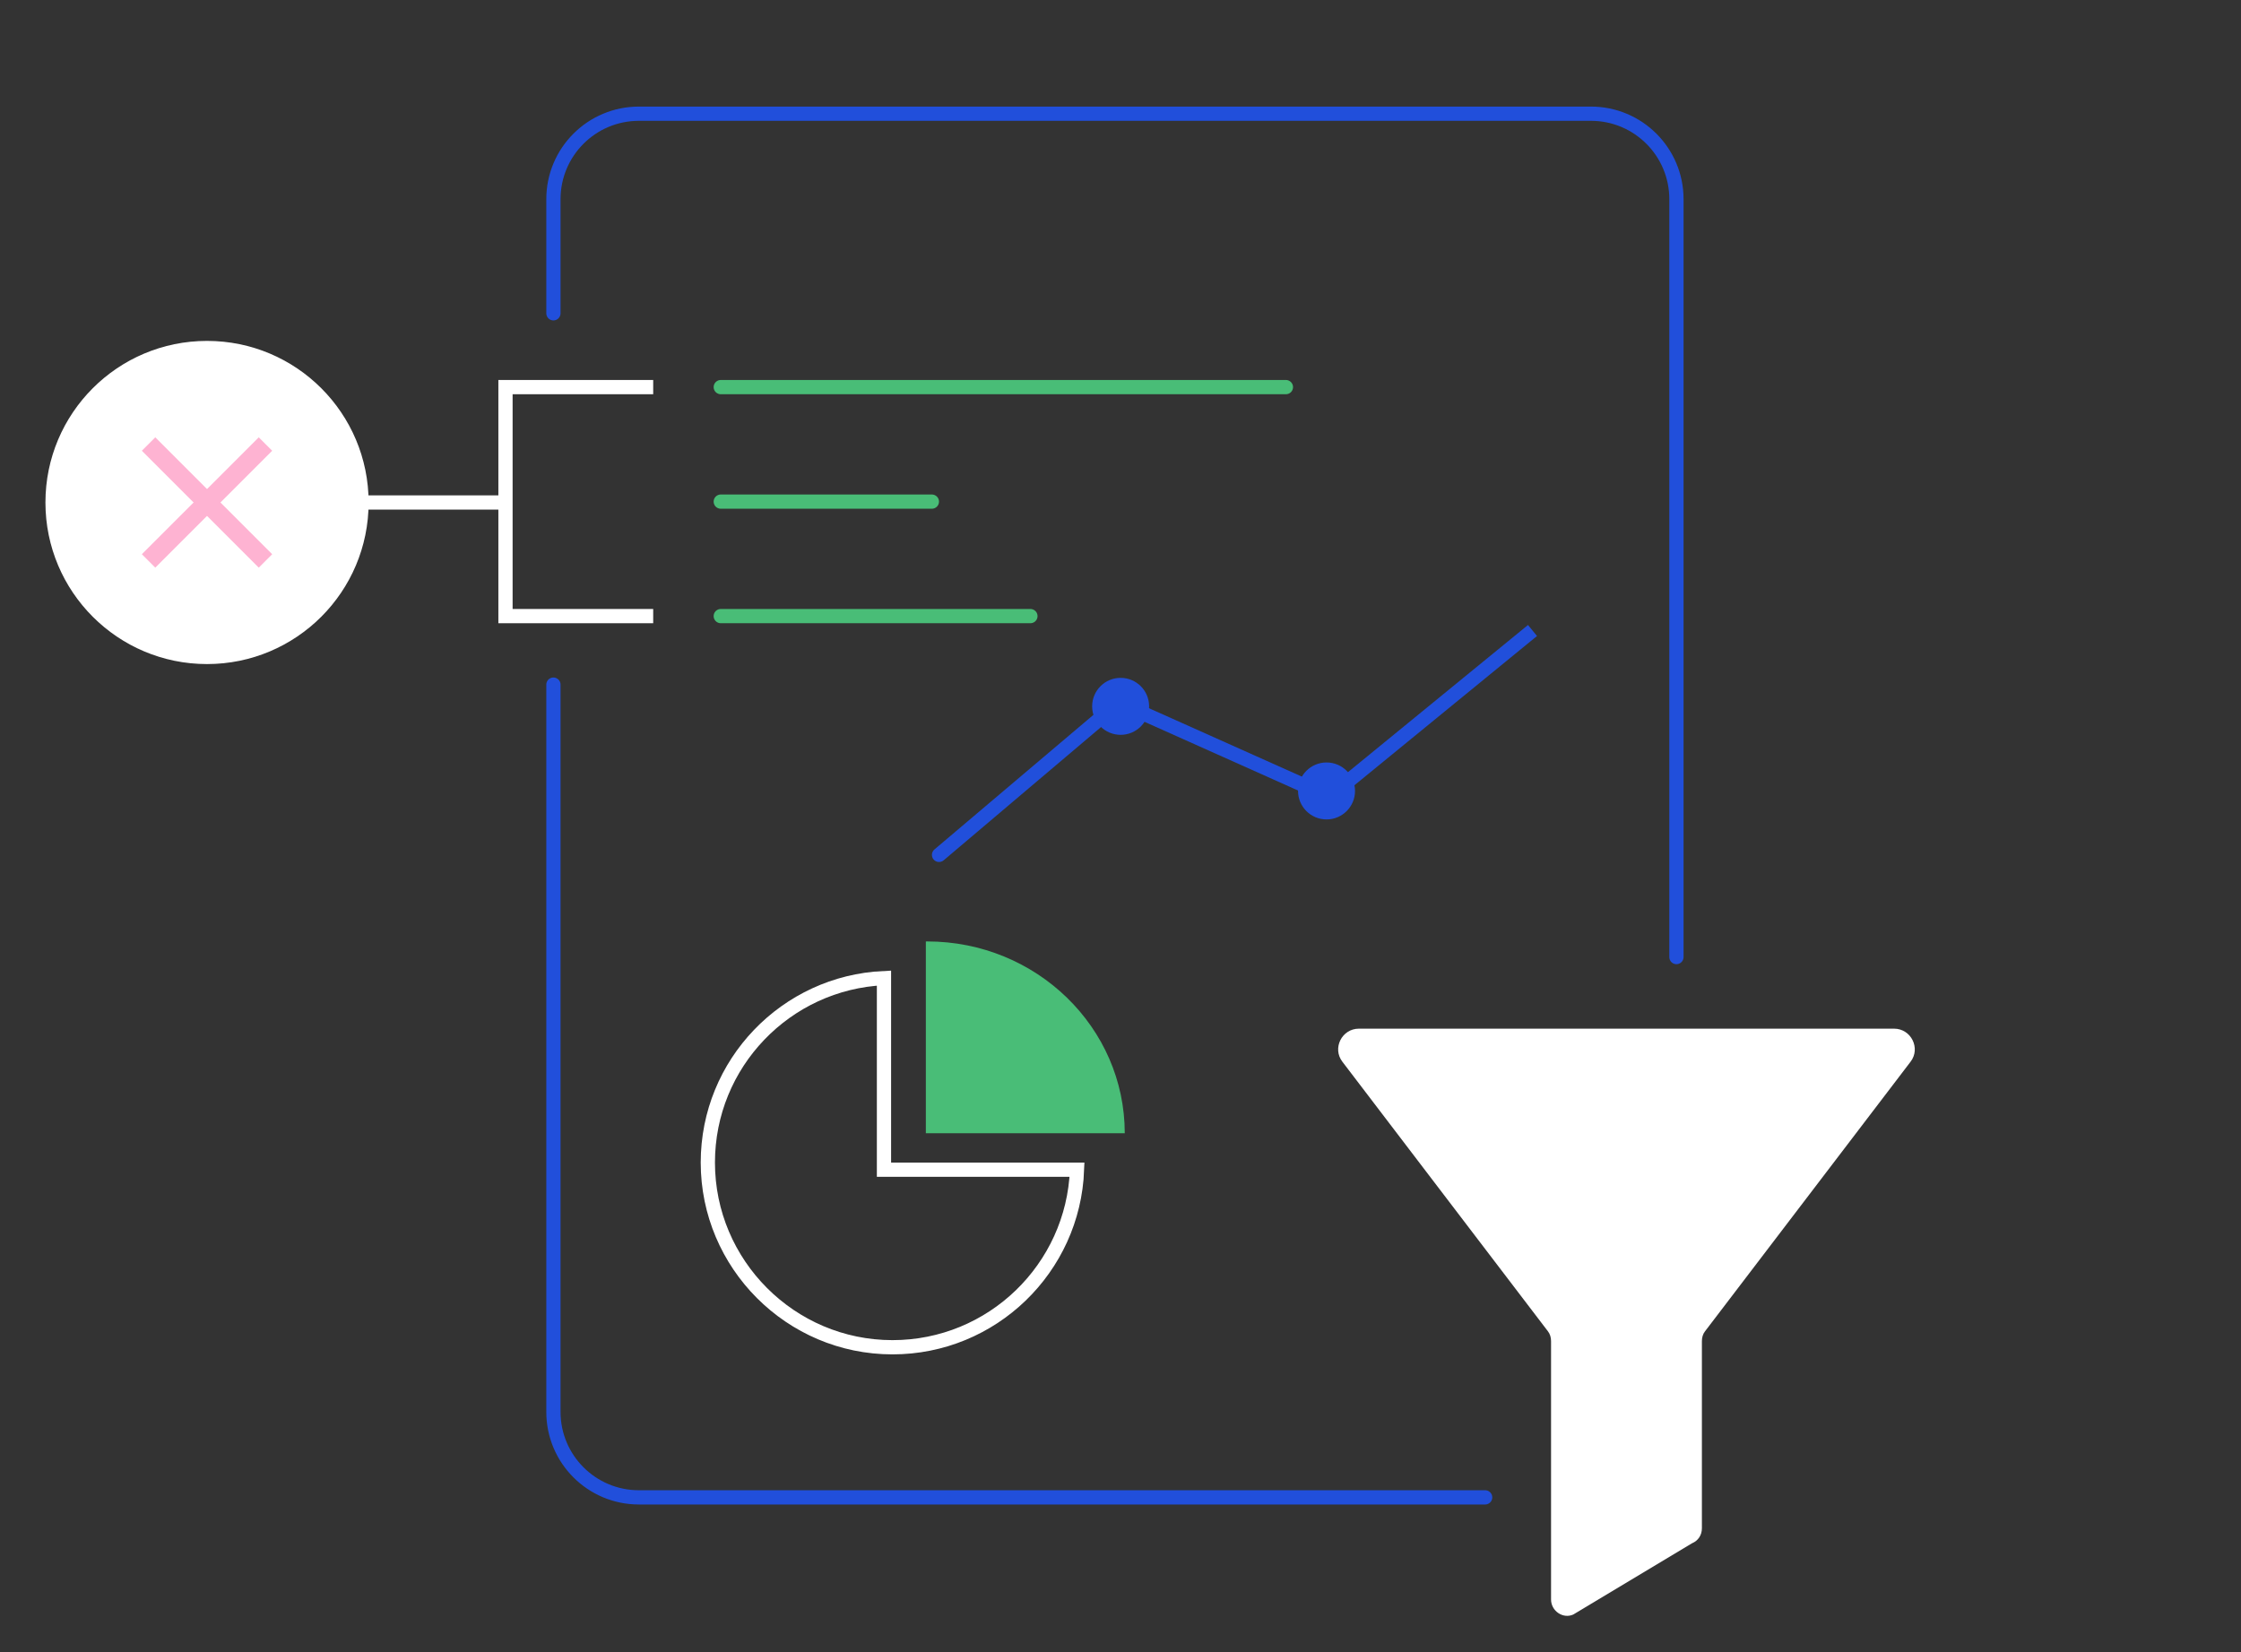
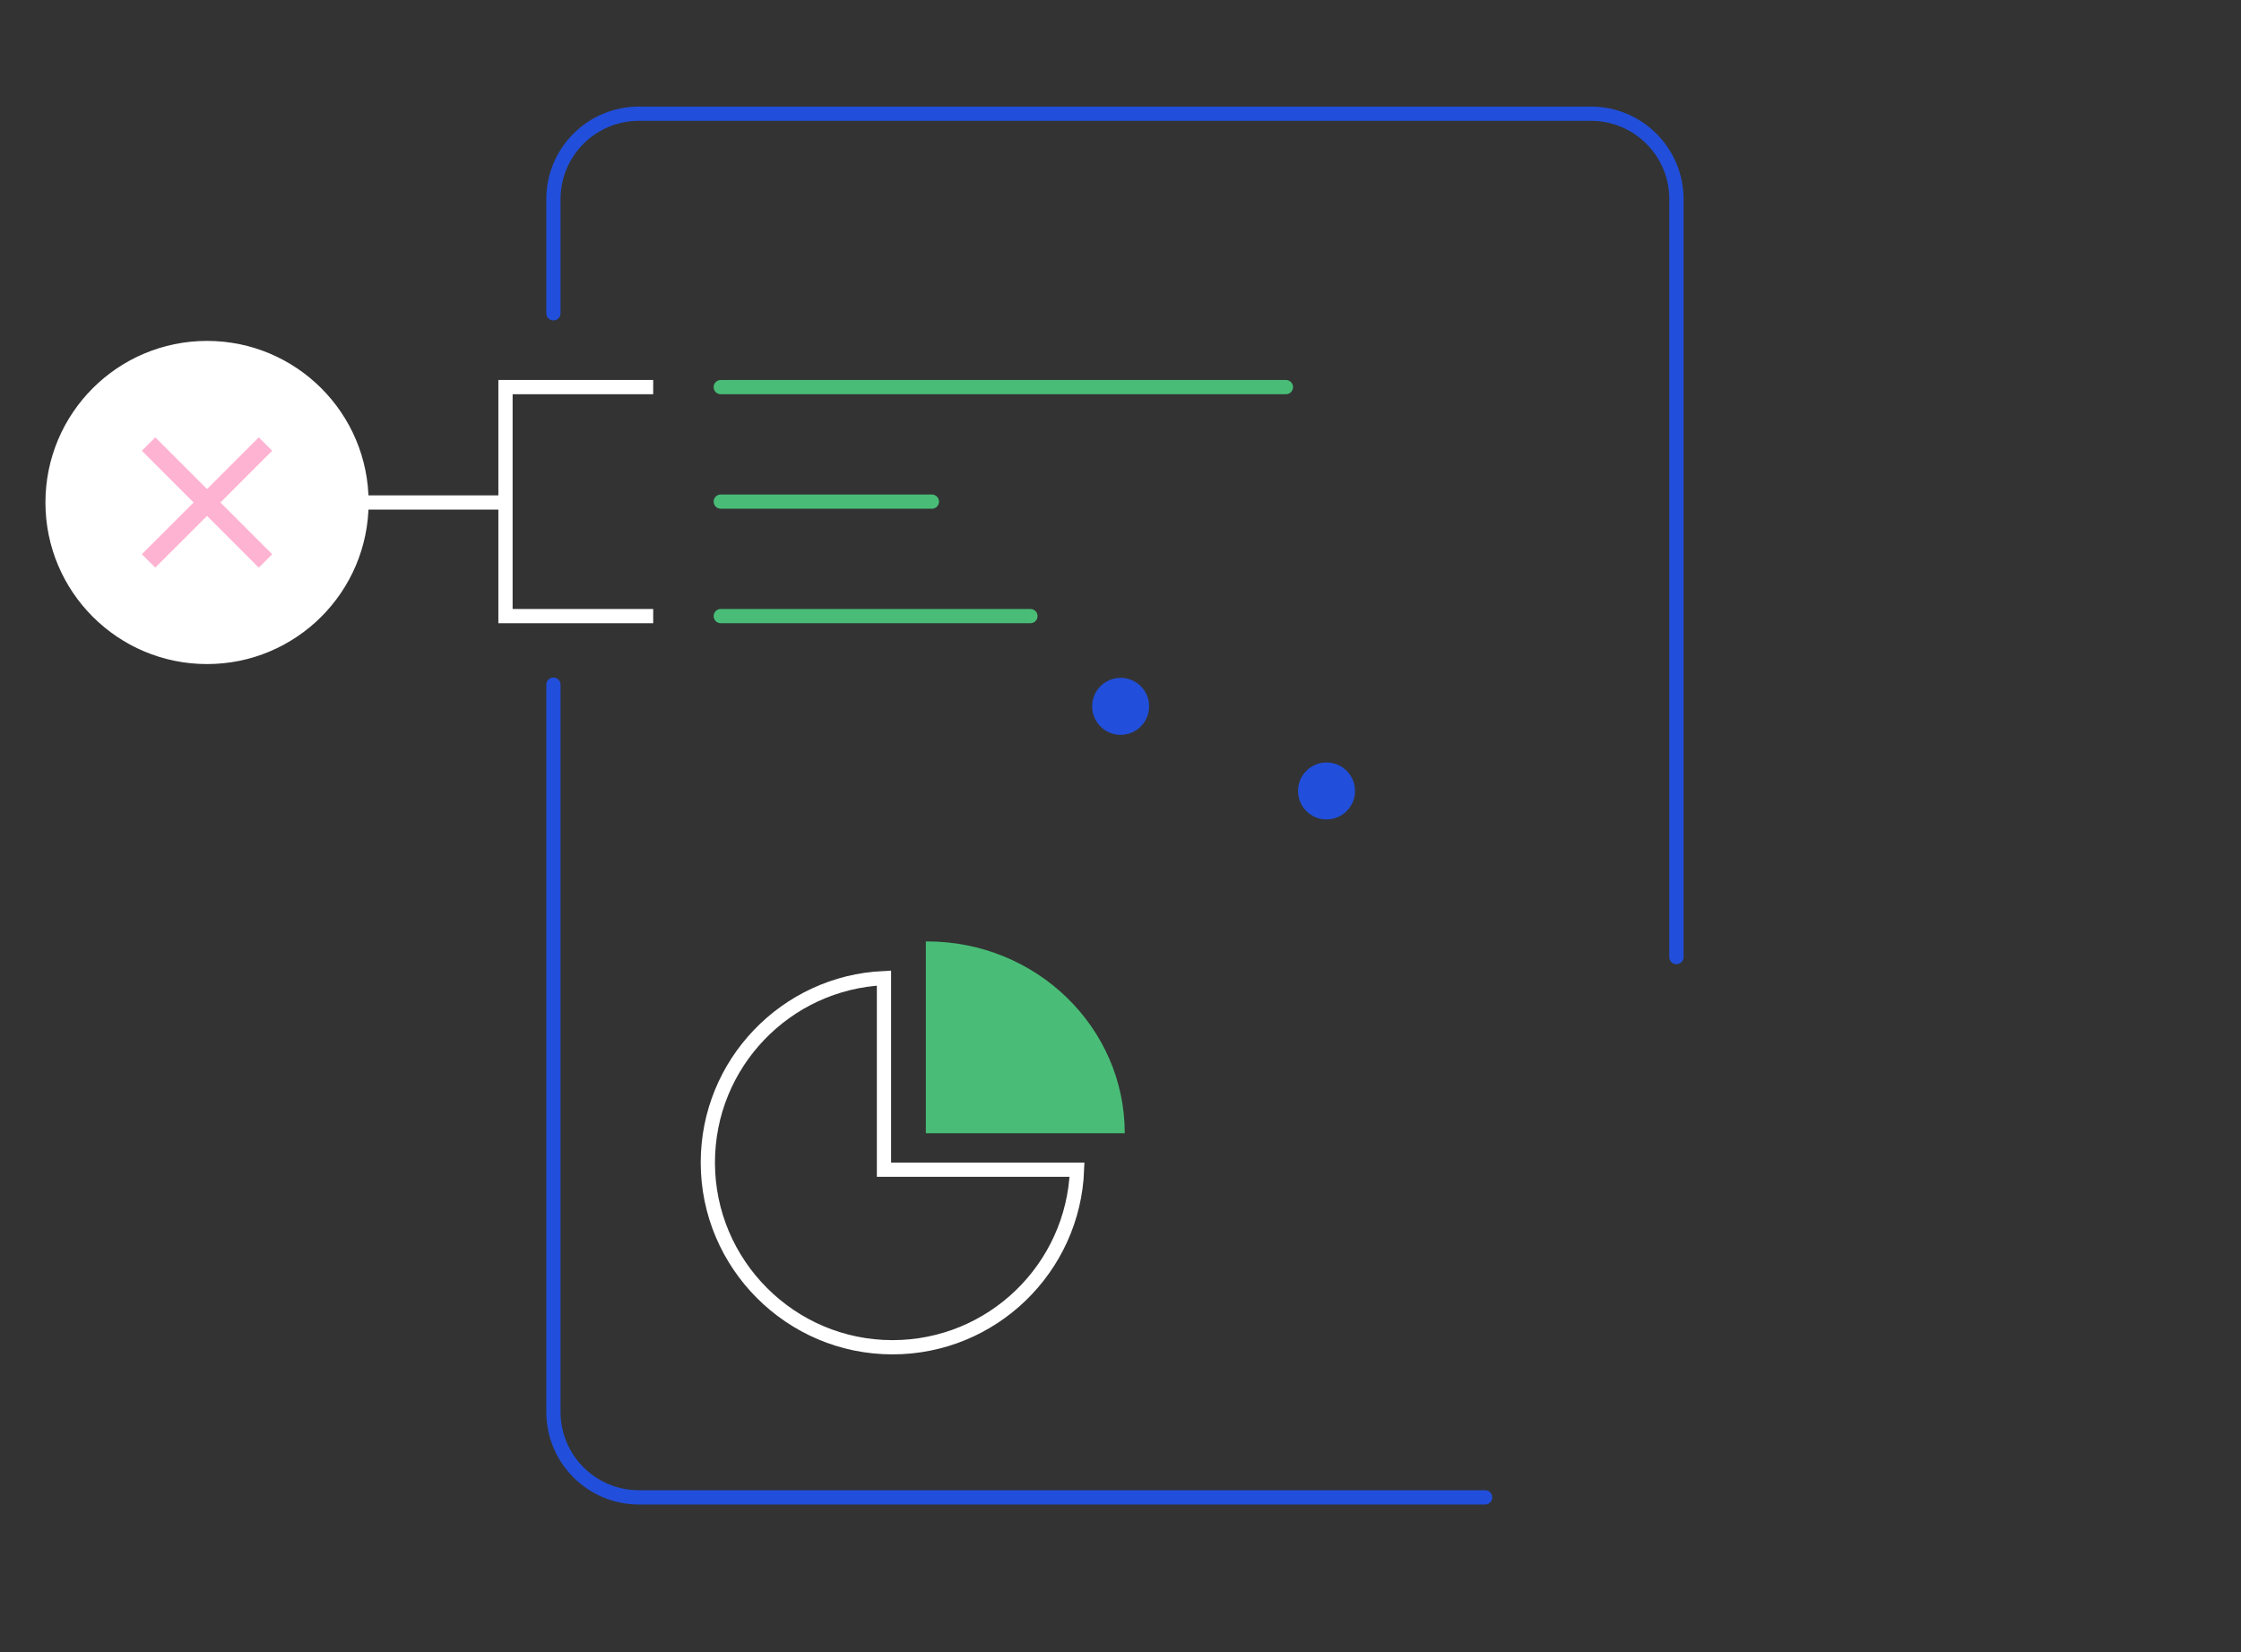
<svg xmlns="http://www.w3.org/2000/svg" width="236" height="174" viewBox="0 0 236 174" fill="none">
  <rect x="0" y="0" width="236" height="174" fill="#333333" stroke="none" />
  <circle cx="21.802" cy="52.919" r="16.267" fill="white" stroke="white" stroke-width="1.5" />
  <path d="M58.281 72.101V148.694C58.281 153.664 62.311 157.694 67.281 157.694H117.414H146.98H156.401M58.281 32.995V20.974C58.281 16.004 62.311 11.975 67.281 11.975H167.546C172.517 11.975 176.546 16.004 176.546 20.974V84.834V100.792" stroke="#214FDB" stroke-width="1.5" stroke-linecap="round" />
-   <path d="M199.571 108.332H143.106C141.311 108.332 140.278 110.399 141.366 111.814L163.016 140.209C163.234 140.481 163.342 140.862 163.342 141.243V168.455C163.342 169.652 164.594 170.522 165.681 170.033L178.193 162.526C178.846 162.254 179.227 161.655 179.227 160.948V141.243C179.227 140.862 179.335 140.481 179.553 140.209L201.203 111.814C202.291 110.399 201.258 108.332 199.462 108.332H199.571Z" fill="white" />
  <path d="M93.092 123.184H113.422C113.028 133.577 104.477 141.885 93.989 141.885C83.252 141.885 74.542 133.127 74.542 122.434C74.542 111.995 82.769 103.477 93.092 103.007V123.184Z" stroke="white" stroke-width="1.5" />
-   <path d="M97.65 99.147C97.599 99.147 97.548 99.15 97.501 99.15V119.348H118.449C118.445 108.193 109.133 99.147 97.65 99.147Z" fill="#49BD77" />
-   <path d="M98.406 89.459C98.09 89.727 98.051 90.2 98.319 90.516C98.586 90.832 99.059 90.871 99.376 90.604L98.406 89.459ZM117.838 73.991L118.144 73.306L117.713 73.114L117.353 73.419L117.838 73.991ZM139.981 83.9L139.675 84.585L140.098 84.774L140.456 84.481L139.981 83.9ZM98.891 90.031L99.376 90.604L118.322 74.563L117.838 73.991L117.353 73.419L98.406 89.459L98.891 90.031ZM117.838 73.991L117.531 74.676L139.675 84.585L139.981 83.9L140.288 83.215L118.144 73.306L117.838 73.991ZM139.981 83.9L140.456 84.481L161.862 66.981L161.388 66.4L160.913 65.82L139.507 83.319L139.981 83.9Z" fill="#214FDB" />
+   <path d="M97.65 99.147C97.599 99.147 97.548 99.15 97.501 99.15V119.348H118.449C118.445 108.193 109.133 99.147 97.65 99.147" fill="#49BD77" />
  <circle cx="139.697" cy="83.298" r="3" fill="#214FDB" />
  <circle cx="118.014" cy="74.388" r="3" fill="#214FDB" />
  <path d="M75.904 40.768H135.419" stroke="#49BD77" stroke-width="1.5" stroke-linecap="round" />
  <path d="M75.904 52.827H98.135" stroke="#49BD77" stroke-width="1.5" stroke-linecap="round" />
  <path d="M75.904 64.884H108.513" stroke="#49BD77" stroke-width="1.5" stroke-linecap="round" />
  <path d="M68.788 40.768H53.233V64.885H68.788" stroke="white" stroke-width="1.5" />
  <path d="M52.832 52.919H38.295" stroke="white" stroke-width="1.5" />
  <path d="M27.25 47.47L16.352 58.367" stroke="#FEB3D2" stroke-width="2" stroke-linecap="square" />
  <path d="M27.25 58.367L16.353 47.47" stroke="#FEB3D2" stroke-width="2" stroke-linecap="square" />
</svg>